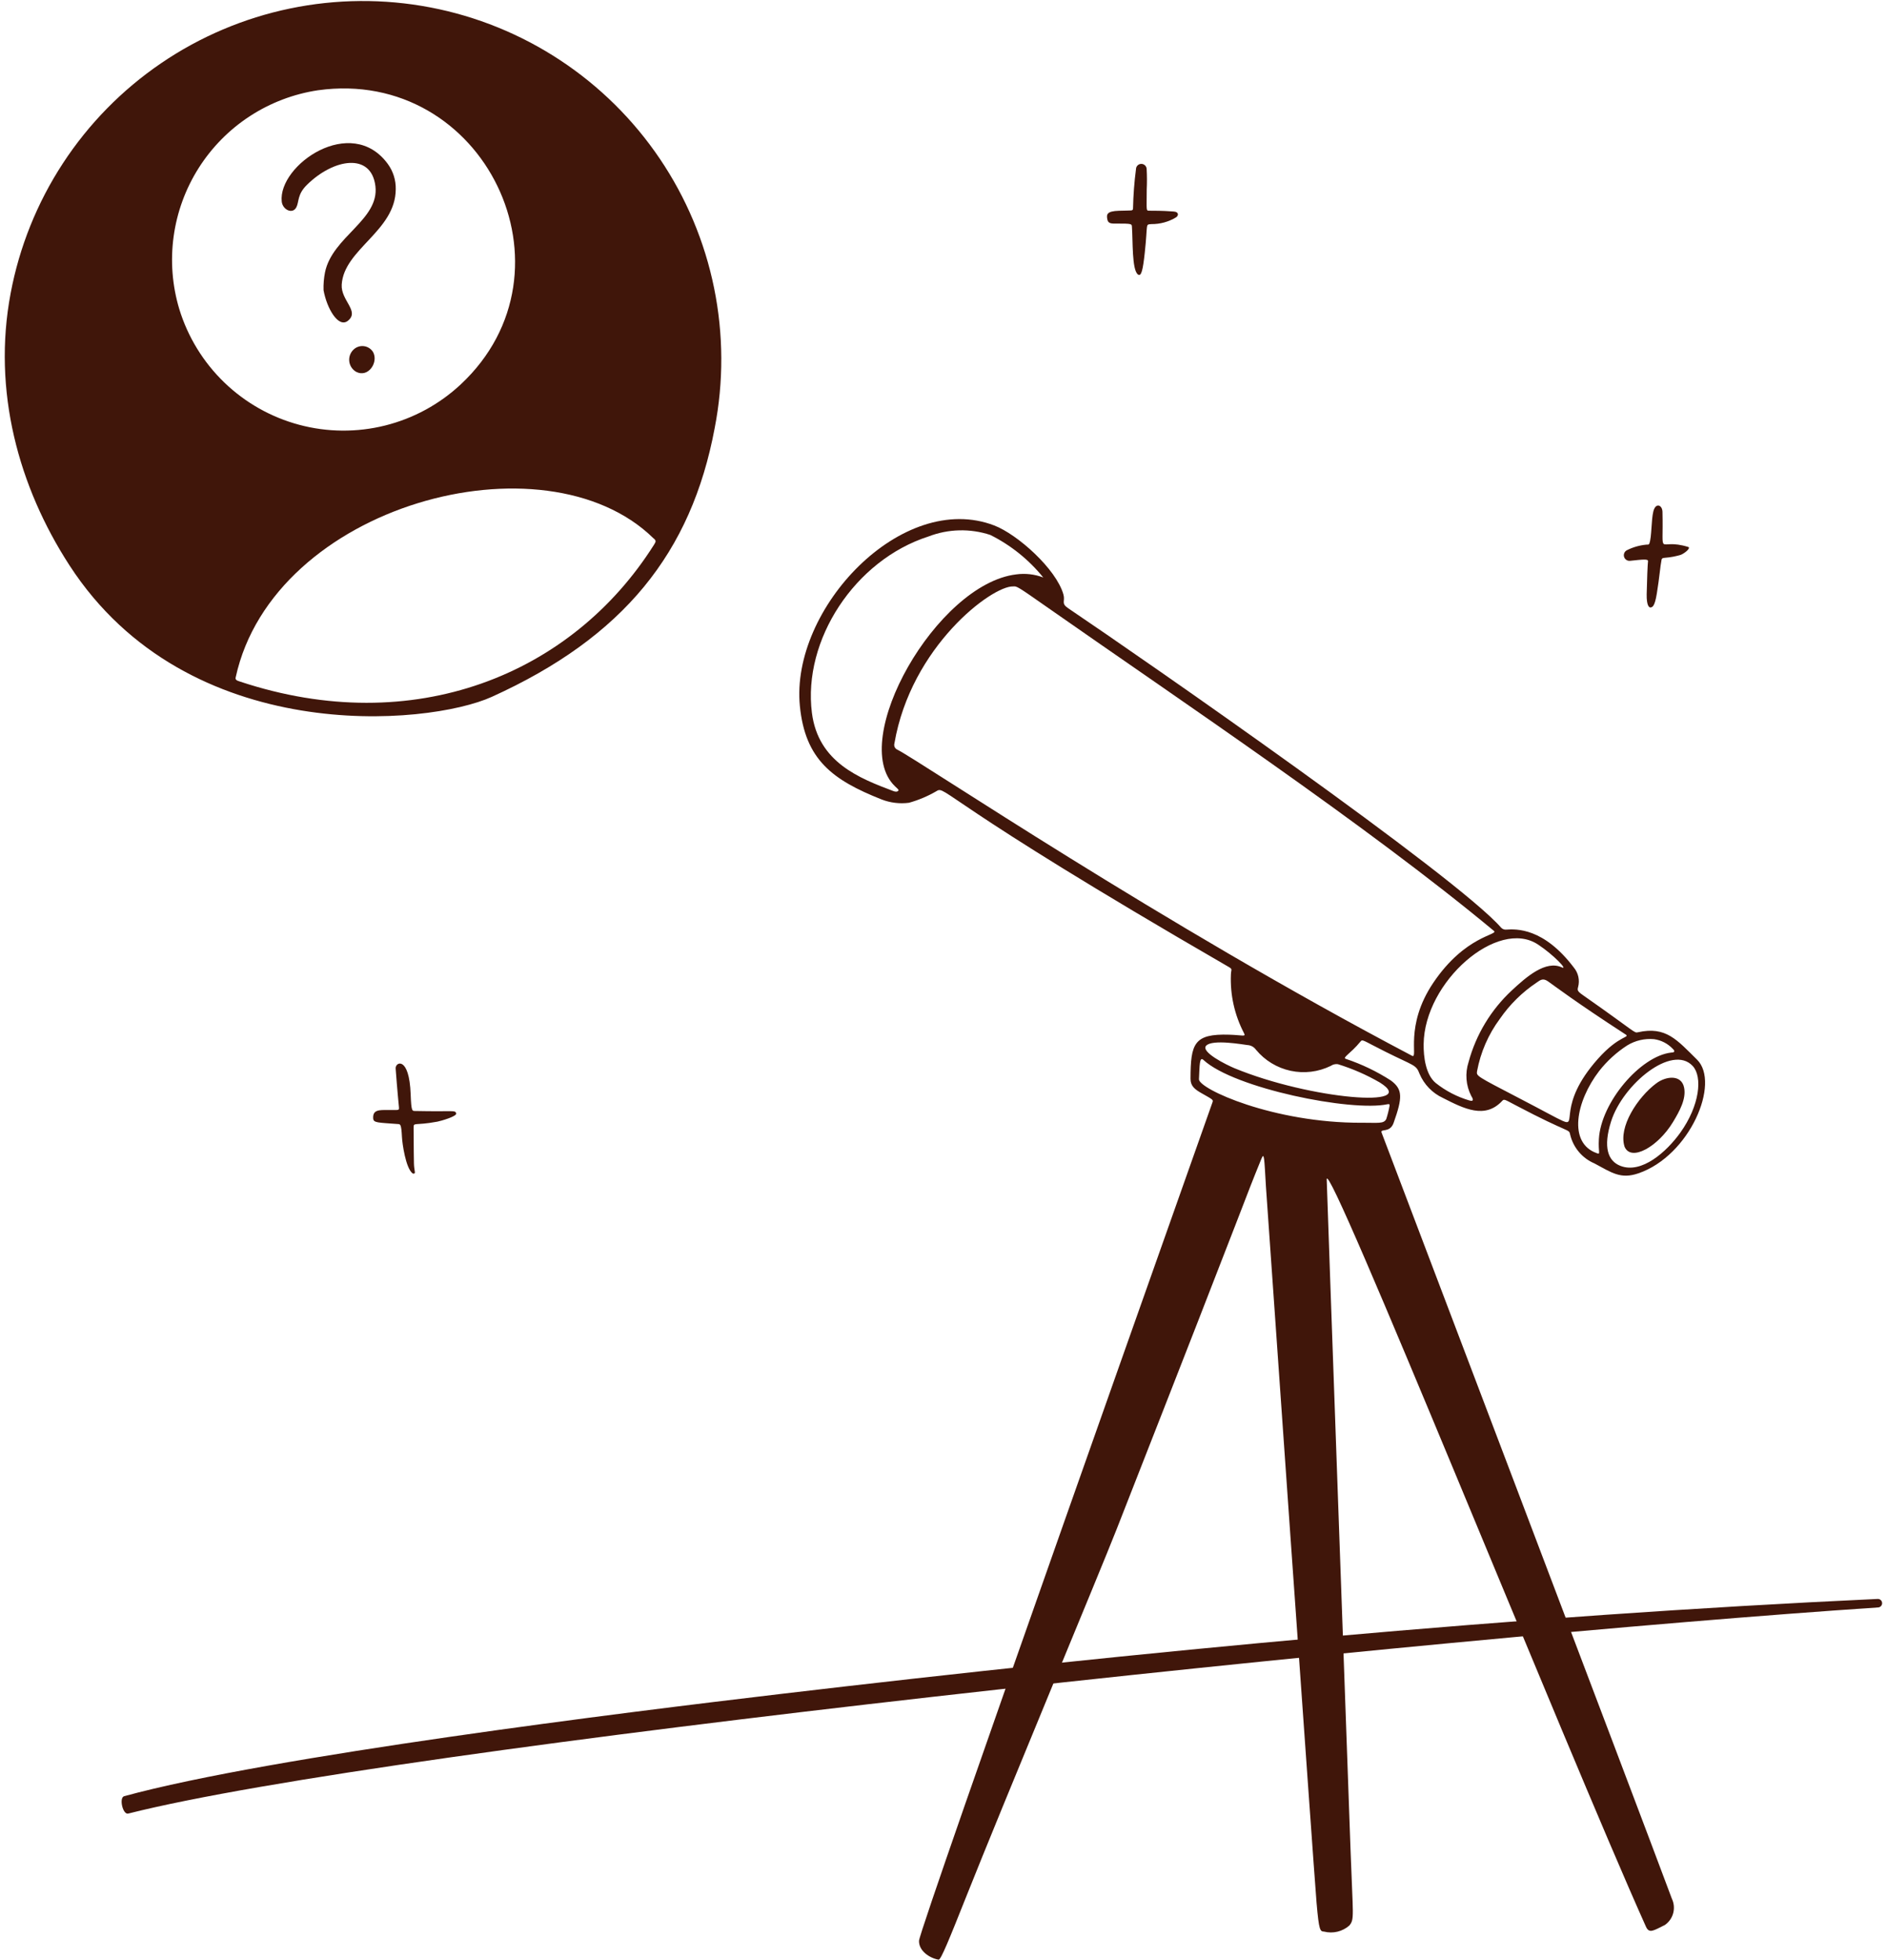
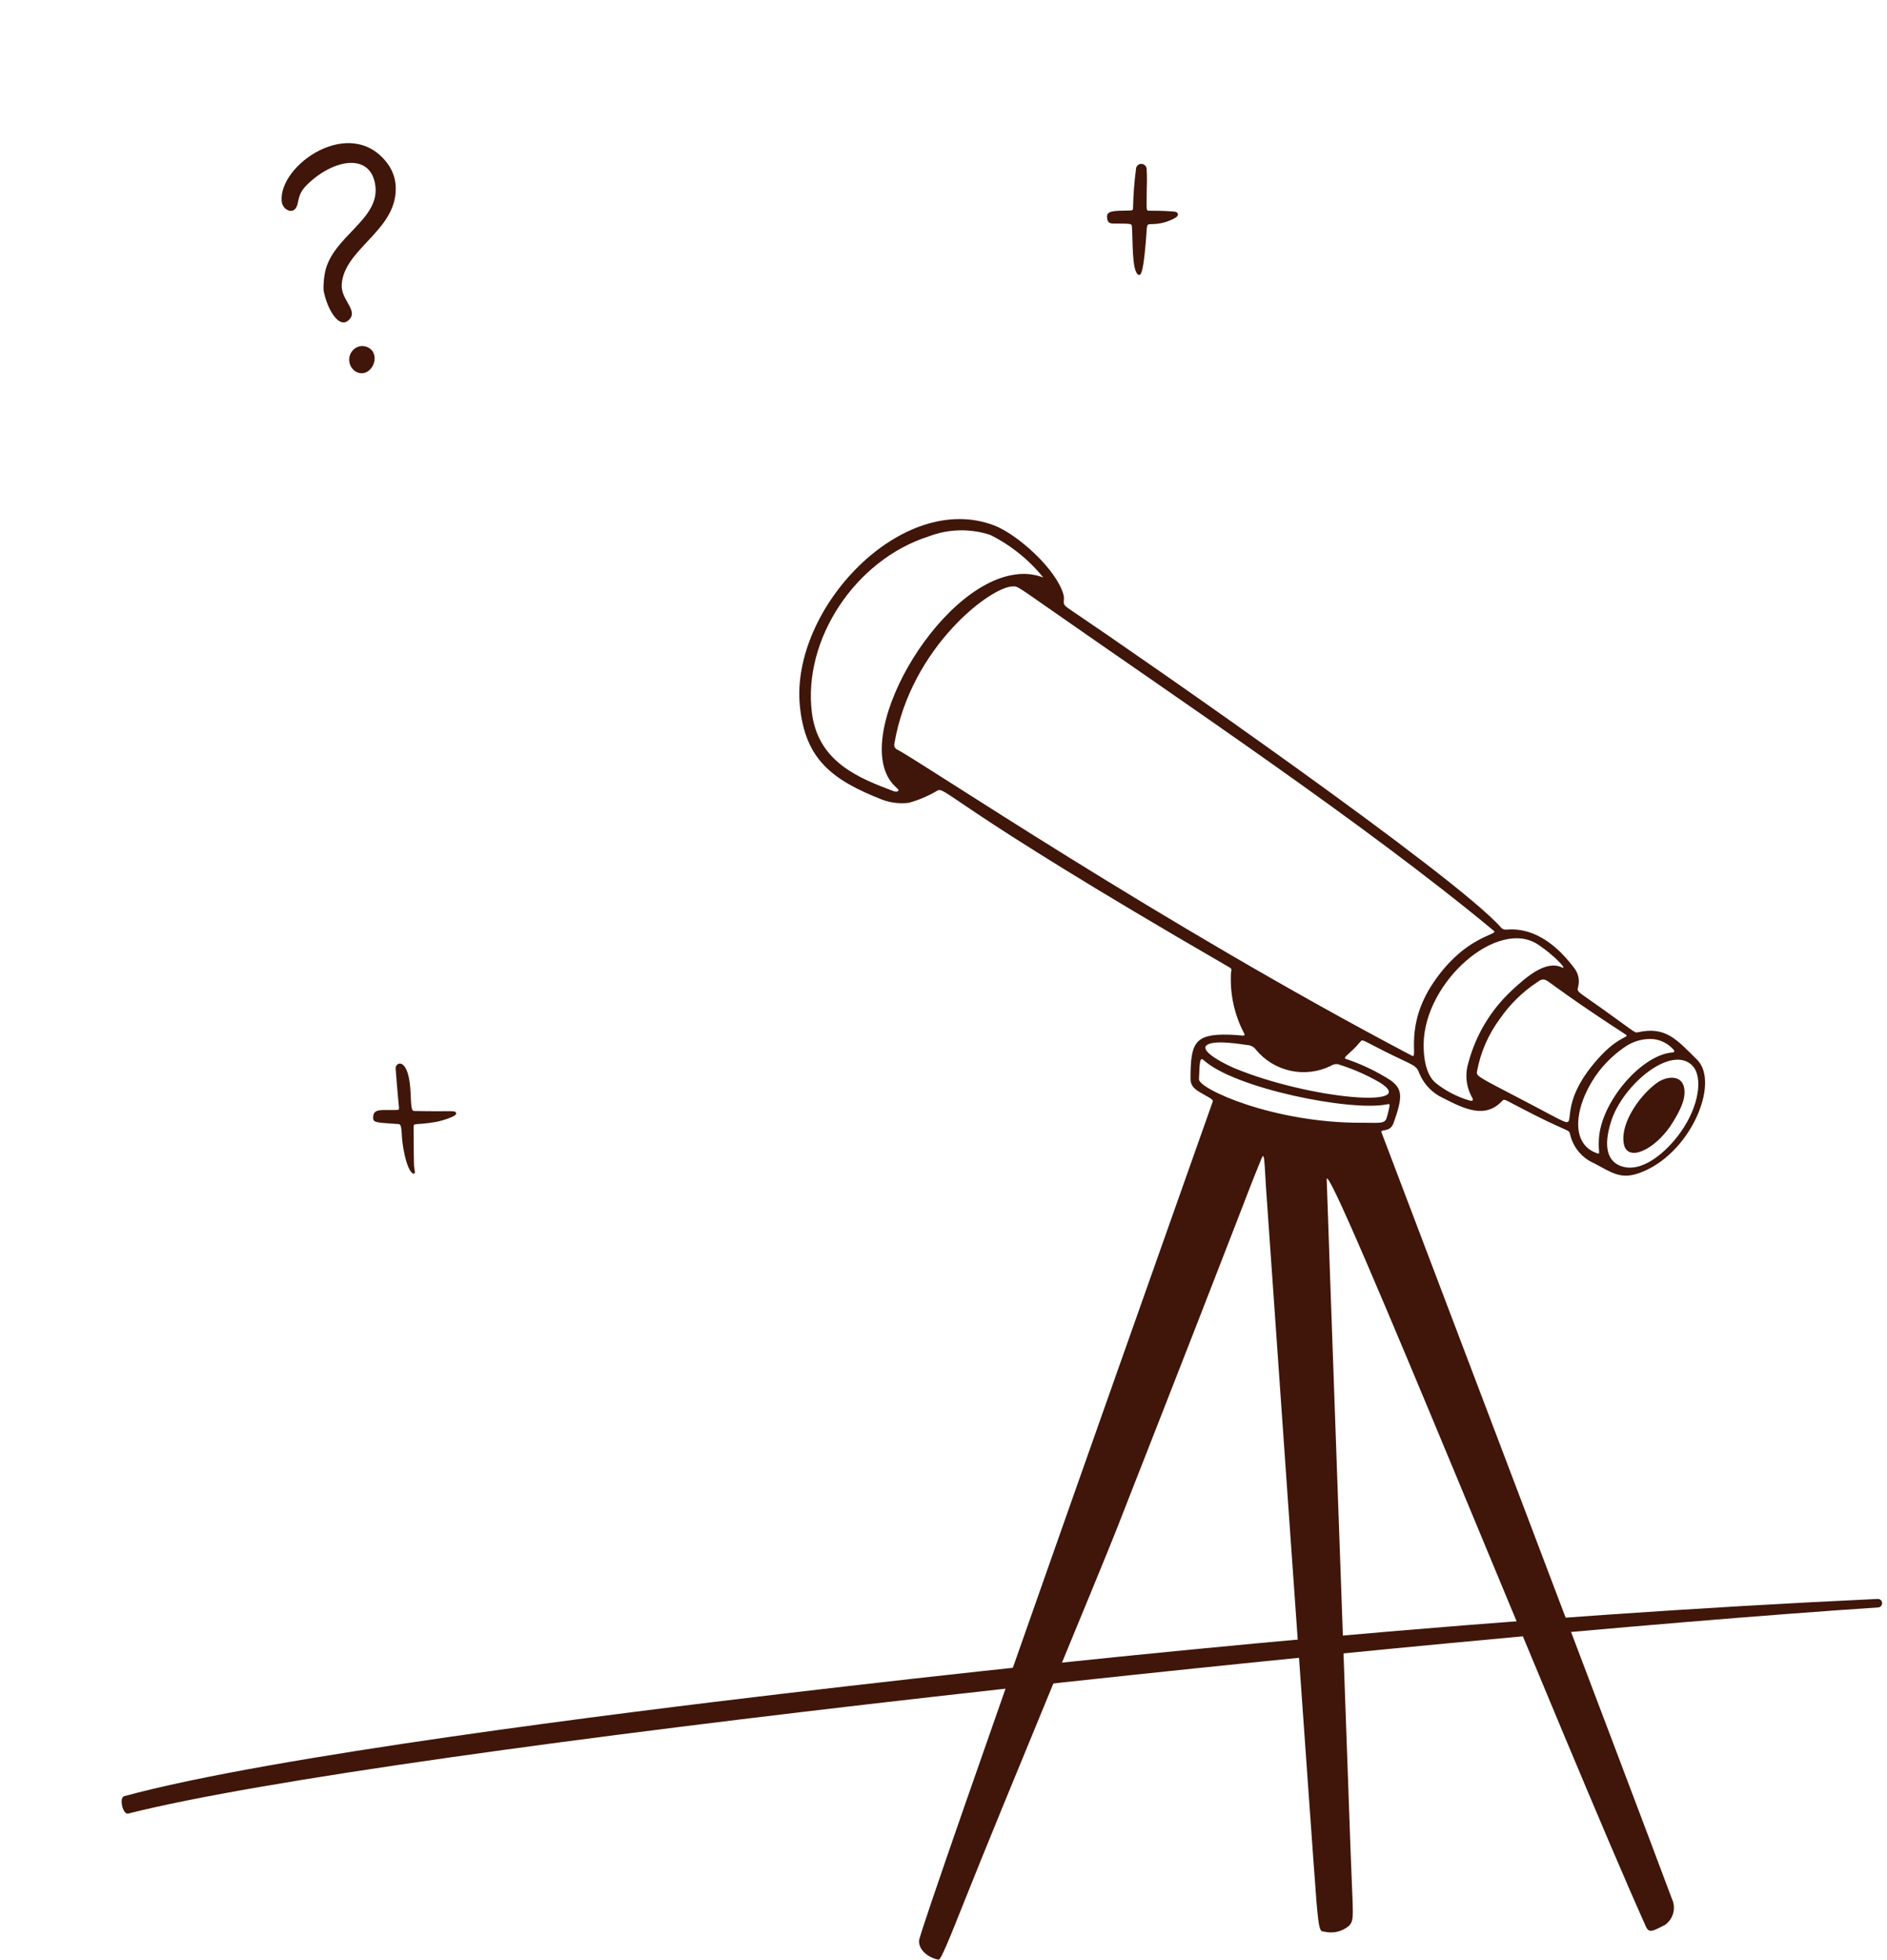
<svg xmlns="http://www.w3.org/2000/svg" width="366" height="380" viewBox="0 0 366 380" fill="none">
-   <path d="M13.476 109.624C3.57 94.356 -1.496 75.752 2.058 56.896C3.746 47.902 7.192 39.33 12.199 31.672C17.206 24.013 23.676 17.419 31.238 12.266C38.8 7.113 47.304 3.504 56.263 1.646C65.223 -0.213 74.461 -0.285 83.448 1.435C92.436 3.154 100.995 6.631 108.636 11.666C116.276 16.701 122.848 23.194 127.973 30.775C133.098 38.355 136.677 46.872 138.503 55.838C140.33 64.804 140.368 74.043 138.616 83.024C134.094 107.15 120.978 123.536 95.378 135.128C83 140.736 36.45 145.03 13.476 109.624ZM34.776 59.94C36.43 65.341 39.431 70.233 43.496 74.156C47.56 78.079 52.556 80.904 58.013 82.365C63.469 83.827 69.208 83.877 74.689 82.51C80.171 81.143 85.214 78.406 89.346 74.554C112.988 52.502 93.946 13 61.668 17.504C56.957 18.212 52.453 19.925 48.461 22.526C44.469 25.128 41.084 28.557 38.533 32.582C35.983 36.606 34.328 41.132 33.679 45.852C33.031 50.572 33.405 55.377 34.776 59.94ZM45.72 131.312C45.554 131.878 46.062 131.998 46.588 132.172C80.202 143.312 110.894 130.892 126.85 105.63C127.264 104.978 127.296 104.816 126.698 104.334C105.58 83.728 53.014 97.912 45.72 131.312Z" fill="#40160A" />
  <path d="M76.758 36.698C76.718 44.81 66.692 48.298 66.278 55.192C66.092 58.268 69.796 60.316 67.492 62.192C65.638 63.696 63.384 59.792 62.754 56.266C62.717 55.108 62.812 53.95 63.036 52.814C64.458 45.876 73.602 42.634 72.814 36.094C72.026 29.554 64.738 30.716 59.534 35.842C57.614 37.732 58.042 39.124 57.474 40.202C56.724 41.618 54.808 40.656 54.644 39.074C53.912 32.03 68.124 22.088 75.218 31.79C76.258 33.212 76.799 34.937 76.758 36.698Z" fill="#40160A" />
  <path d="M69.099 72.11C68.734 71.904 68.421 71.615 68.187 71.268C67.953 70.92 67.802 70.523 67.748 70.107C67.693 69.692 67.736 69.269 67.873 68.873C68.01 68.476 68.237 68.117 68.537 67.824C68.795 67.564 69.109 67.366 69.454 67.243C69.799 67.121 70.168 67.077 70.532 67.115C70.897 67.153 71.248 67.273 71.56 67.465C71.872 67.657 72.138 67.916 72.337 68.224C73.483 70.2 71.451 73.306 69.099 72.11Z" fill="#40160A" />
  <path d="M24.084 348.292C52.452 340.524 121.81 331.966 151.018 328.514C221.158 320.224 294.19 313.284 364.218 310.042C364.43 310.04 364.636 310.12 364.792 310.266C364.948 310.41 365.04 310.61 365.052 310.822C365.064 311.036 364.992 311.244 364.854 311.406C364.716 311.568 364.52 311.67 364.308 311.69C277.094 317.49 75.816 338.772 24.866 351.662C23.814 351.926 23.046 348.576 24.084 348.292Z" fill="#40160A" />
  <path d="M268.001 219.7C267.559 218.7 269.557 219.828 270.297 217.75C272.059 212.794 272.081 211.24 269.789 209.524C267.061 207.764 264.123 206.352 261.043 205.324C260.273 205.088 261.937 204.324 263.829 202.02C264.309 201.438 264.159 201.662 268.731 203.944C274.309 206.73 274.657 206.422 275.331 208.214C276.207 210.284 277.821 211.954 279.861 212.898C283.999 215.008 288.023 217.016 291.325 213.508C291.737 213.07 291.709 213.12 294.017 214.338C304.583 219.912 304.293 218.824 304.543 219.992C304.833 221.23 305.411 222.382 306.229 223.354C307.047 224.328 308.081 225.094 309.251 225.592C312.641 227.41 314.351 228.688 317.779 227.516C327.779 224.096 333.717 209.968 329.157 205.472C325.251 201.624 323.131 198.968 317.733 200.154C316.897 200.338 317.567 200.344 307.029 192.968C305.935 192.202 305.919 192.01 306.089 191.386C306.261 190.74 306.277 190.062 306.135 189.408C305.993 188.754 305.697 188.144 305.271 187.628C299.389 179.858 294.071 180.138 292.171 180.256C291.989 180.277 291.803 180.256 291.629 180.194C291.455 180.132 291.299 180.031 291.171 179.898C282.571 169.992 221.927 127.878 207.195 117.95C205.731 116.962 206.647 116.628 206.259 115.264C204.859 110.33 197.371 103.636 192.859 101.898C175.011 95.024 153.267 118 155.143 136.912C156.175 147.312 161.463 151.24 170.989 155.016C172.676 155.671 174.5 155.894 176.295 155.664C178.17 155.142 179.971 154.381 181.653 153.4C183.419 152.23 182.485 155.21 238.253 187.456C239.145 187.972 238.777 187.928 238.745 188.94C238.577 192.888 239.449 196.808 241.275 200.312C241.697 201.112 241.075 200.712 238.455 200.634C231.541 200.414 230.935 202.37 230.911 209.178C230.911 210.6 231.731 211.24 233.153 212.036C235.237 213.206 235.317 213.262 235.197 213.672C234.973 214.436 178.341 373.828 178.253 376.322C178.187 378.218 180.195 379.662 182.053 379.996C182.483 380.074 184.205 375.818 187.293 368.054C194.583 349.728 213.263 304.98 216.597 296.484C244.689 224.884 240.631 234.596 244.645 224.726C245.223 223.306 245.207 224.504 245.541 230.104C245.699 232.742 254.829 362.752 255.357 368.95C255.833 374.504 256.063 374.492 256.823 374.55C257.671 374.764 258.559 374.768 259.409 374.564C260.261 374.36 261.049 373.952 261.709 373.378C262.749 372.118 262.409 371.672 261.945 358.578C261.681 351.144 257.291 228.7 257.327 228.696C257.327 223.496 303.679 338.94 319.251 373.6C319.883 375 320.735 374.336 322.923 373.262C323.717 372.71 324.289 371.894 324.535 370.958C324.781 370.022 324.687 369.03 324.269 368.158C317.847 350.89 268.001 219.7 268.001 219.7ZM328.313 206.7C330.267 208.802 329.669 214.382 325.913 219.626C323.273 223.31 318.409 227.694 314.271 226.06C311.871 225.114 310.903 222.46 312.483 217.46C314.753 210.258 324.323 202.4 328.311 206.698L328.313 206.7ZM320.815 201.5C322.197 201.694 323.475 202.35 324.437 203.362C324.611 203.518 325.179 204.098 324.119 204.102C318.139 204.8 310.529 213.768 310.119 220.842C309.961 223.502 310.519 223.892 309.709 223.606C304.087 221.636 305.665 213.54 310.163 207.686C311.691 205.736 313.533 204.054 315.615 202.71C317.173 201.76 318.995 201.336 320.813 201.5H320.815ZM315.215 200.526C316.345 201.26 314.153 200.568 309.921 205.326C301.861 214.38 306.071 218.652 303.121 217.36C301.903 216.826 299.577 215.502 294.485 212.858C286.285 208.6 286.367 208.644 286.485 207.726C287.167 204.044 288.681 200.566 290.911 197.558C292.821 194.788 295.239 192.404 298.035 190.534C298.807 189.996 299.271 189.612 300.265 190.302C301.755 191.344 305.359 194.128 315.201 200.526H315.215ZM298.311 183.144C301.413 185.204 304.151 188.144 302.957 187.588C299.807 186.12 296.041 189.426 293.207 192.068C289.175 195.82 286.277 200.628 284.841 205.944C284.489 207.02 284.355 208.156 284.445 209.284C284.535 210.412 284.847 211.512 285.365 212.518C285.585 212.86 286.089 213.718 284.965 213.376C282.601 212.676 280.395 211.528 278.465 209.994C276.519 208.376 276.097 204.92 276.127 202.478C276.269 190.318 290.527 177.98 298.301 183.144H298.311ZM174.277 153.266C174.051 153.596 173.653 153.536 173.277 153.394C166.695 150.91 158.705 147.836 157.477 138.23C155.677 124.102 165.807 108.606 180.077 104.03C183.921 102.546 188.163 102.439 192.077 103.728C196.053 105.712 199.557 108.526 202.351 111.98C200.677 111.341 198.867 111.134 197.091 111.38C181.675 113.244 164.441 143.596 173.569 152.442C173.889 152.752 174.363 153.138 174.277 153.266ZM174.049 145.362C173.826 145.268 173.644 145.095 173.539 144.877C173.433 144.659 173.41 144.41 173.475 144.176C176.689 125.348 192.413 113.564 196.507 113.712C197.249 113.662 197.191 113.6 203.439 117.974C228.757 135.692 264.985 159.924 289.765 180.512C290.711 181.298 284.197 181.388 278.009 190.552C272.321 198.976 275.169 205.402 273.883 204.724C224.959 178.976 178.907 147.862 174.049 145.362ZM233.949 202.762C235.149 201.466 241.221 202.562 241.949 202.642C242.279 202.658 242.601 202.75 242.889 202.908C243.179 203.068 243.427 203.292 243.617 203.562C245.333 205.632 247.695 207.066 250.323 207.632C252.951 208.198 255.693 207.864 258.109 206.684C258.511 206.406 259.003 206.286 259.487 206.35C262.331 207.224 265.065 208.418 267.639 209.91C275.651 214.938 254.177 213.208 239.425 207.126C237.885 206.484 232.811 203.978 233.949 202.756V202.762ZM264.083 217.71C246.987 217.764 232.455 211.128 232.549 209.262C232.683 206.61 232.625 204.788 233.429 205.536C239.335 211.024 262.139 215.624 269.117 214.118C269.485 214.038 269.557 214.154 269.517 214.42C269.363 215.294 269.147 216.156 268.873 217C268.367 217.948 267.337 217.694 264.083 217.704V217.71Z" fill="#40160A" />
  <path d="M315.096 222.346C316.344 225.346 321.612 222.334 324.482 217.584C325.788 215.424 327.072 213.084 326.654 210.928C326.154 208.328 323.17 208.62 321.22 210.086C317.622 212.788 313.87 218.522 315.096 222.346Z" fill="#40160A" />
  <path d="M75.374 215.234C77.51 215.234 77.416 215.354 77.374 214.634C77.374 214.634 77.04 211.29 76.738 207.188C76.644 205.912 79.386 204.67 79.654 212.214C79.774 215.614 79.958 215.414 80.55 215.428C88.114 215.588 88.212 215.212 88.482 215.86C88.728 216.46 85.454 217.378 84.824 217.496C80.242 218.348 80.224 217.496 80.224 218.768C80.28 227.254 80.256 225.548 80.47 227.292C80.512 227.626 80.146 227.618 80.016 227.518C78.678 226.492 78.016 221.646 77.964 220.482C77.832 217.834 77.634 217.994 77.11 217.954C73.356 217.666 72.444 217.744 72.384 216.888C72.258 215.128 73.6 215.234 75.374 215.234Z" fill="#40160A" />
  <path d="M222.418 36.736C222.418 40.936 222.237 40.856 222.961 40.858C225.839 40.858 226.56 40.952 227.634 41.014C228.708 41.076 228.61 41.836 228.092 42.154C226.66 43.018 225.016 43.468 223.344 43.454C222.084 43.576 222.674 43.15 222.038 49.008C221.676 52.358 221.366 53.692 220.718 53.226C219.528 52.37 219.742 46.686 219.552 44.042C219.508 43.406 219.644 43.346 216.448 43.352C215.828 43.352 214.99 43.426 214.808 42.67C214.53 41.514 214.726 40.948 217.008 40.87C219.642 40.774 219.736 40.96 219.762 40.374C219.814 37.845 220.004 35.321 220.332 32.812C220.332 32.538 220.442 32.274 220.636 32.08C220.83 31.886 221.094 31.776 221.368 31.776C221.642 31.776 221.907 31.886 222.101 32.08C222.295 32.274 222.405 32.538 222.405 32.812C222.477 34.119 222.48 35.429 222.418 36.736Z" fill="#40160A" />
-   <path d="M327.448 106.06C327.976 106.224 326.924 107.185 326.048 107.569C325.068 107.873 324.056 108.067 323.032 108.147C322.798 108.183 322.352 108.147 322.278 108.509C322.004 109.873 321.888 111.833 321.352 115.109C320.952 117.557 320.53 117.731 320.152 117.789C319.858 117.833 319.352 117.451 319.388 115.221C319.436 112.689 319.574 109.261 319.644 108.857C319.734 108.349 318.748 108.469 316.172 108.745C315.914 108.774 315.656 108.711 315.44 108.566C315.226 108.422 315.068 108.206 314.998 107.956C314.928 107.707 314.95 107.441 315.058 107.206C315.166 106.97 315.354 106.781 315.59 106.672C316.748 106.094 318.004 105.736 319.294 105.614C319.524 105.56 319.79 105.718 319.92 105.35C320.382 104.054 320.26 100.805 320.684 99.151C321.136 97.385 322.418 97.904 322.452 99.254C322.674 108.722 321.296 104.148 327.448 106.06Z" fill="#40160A" />
</svg>